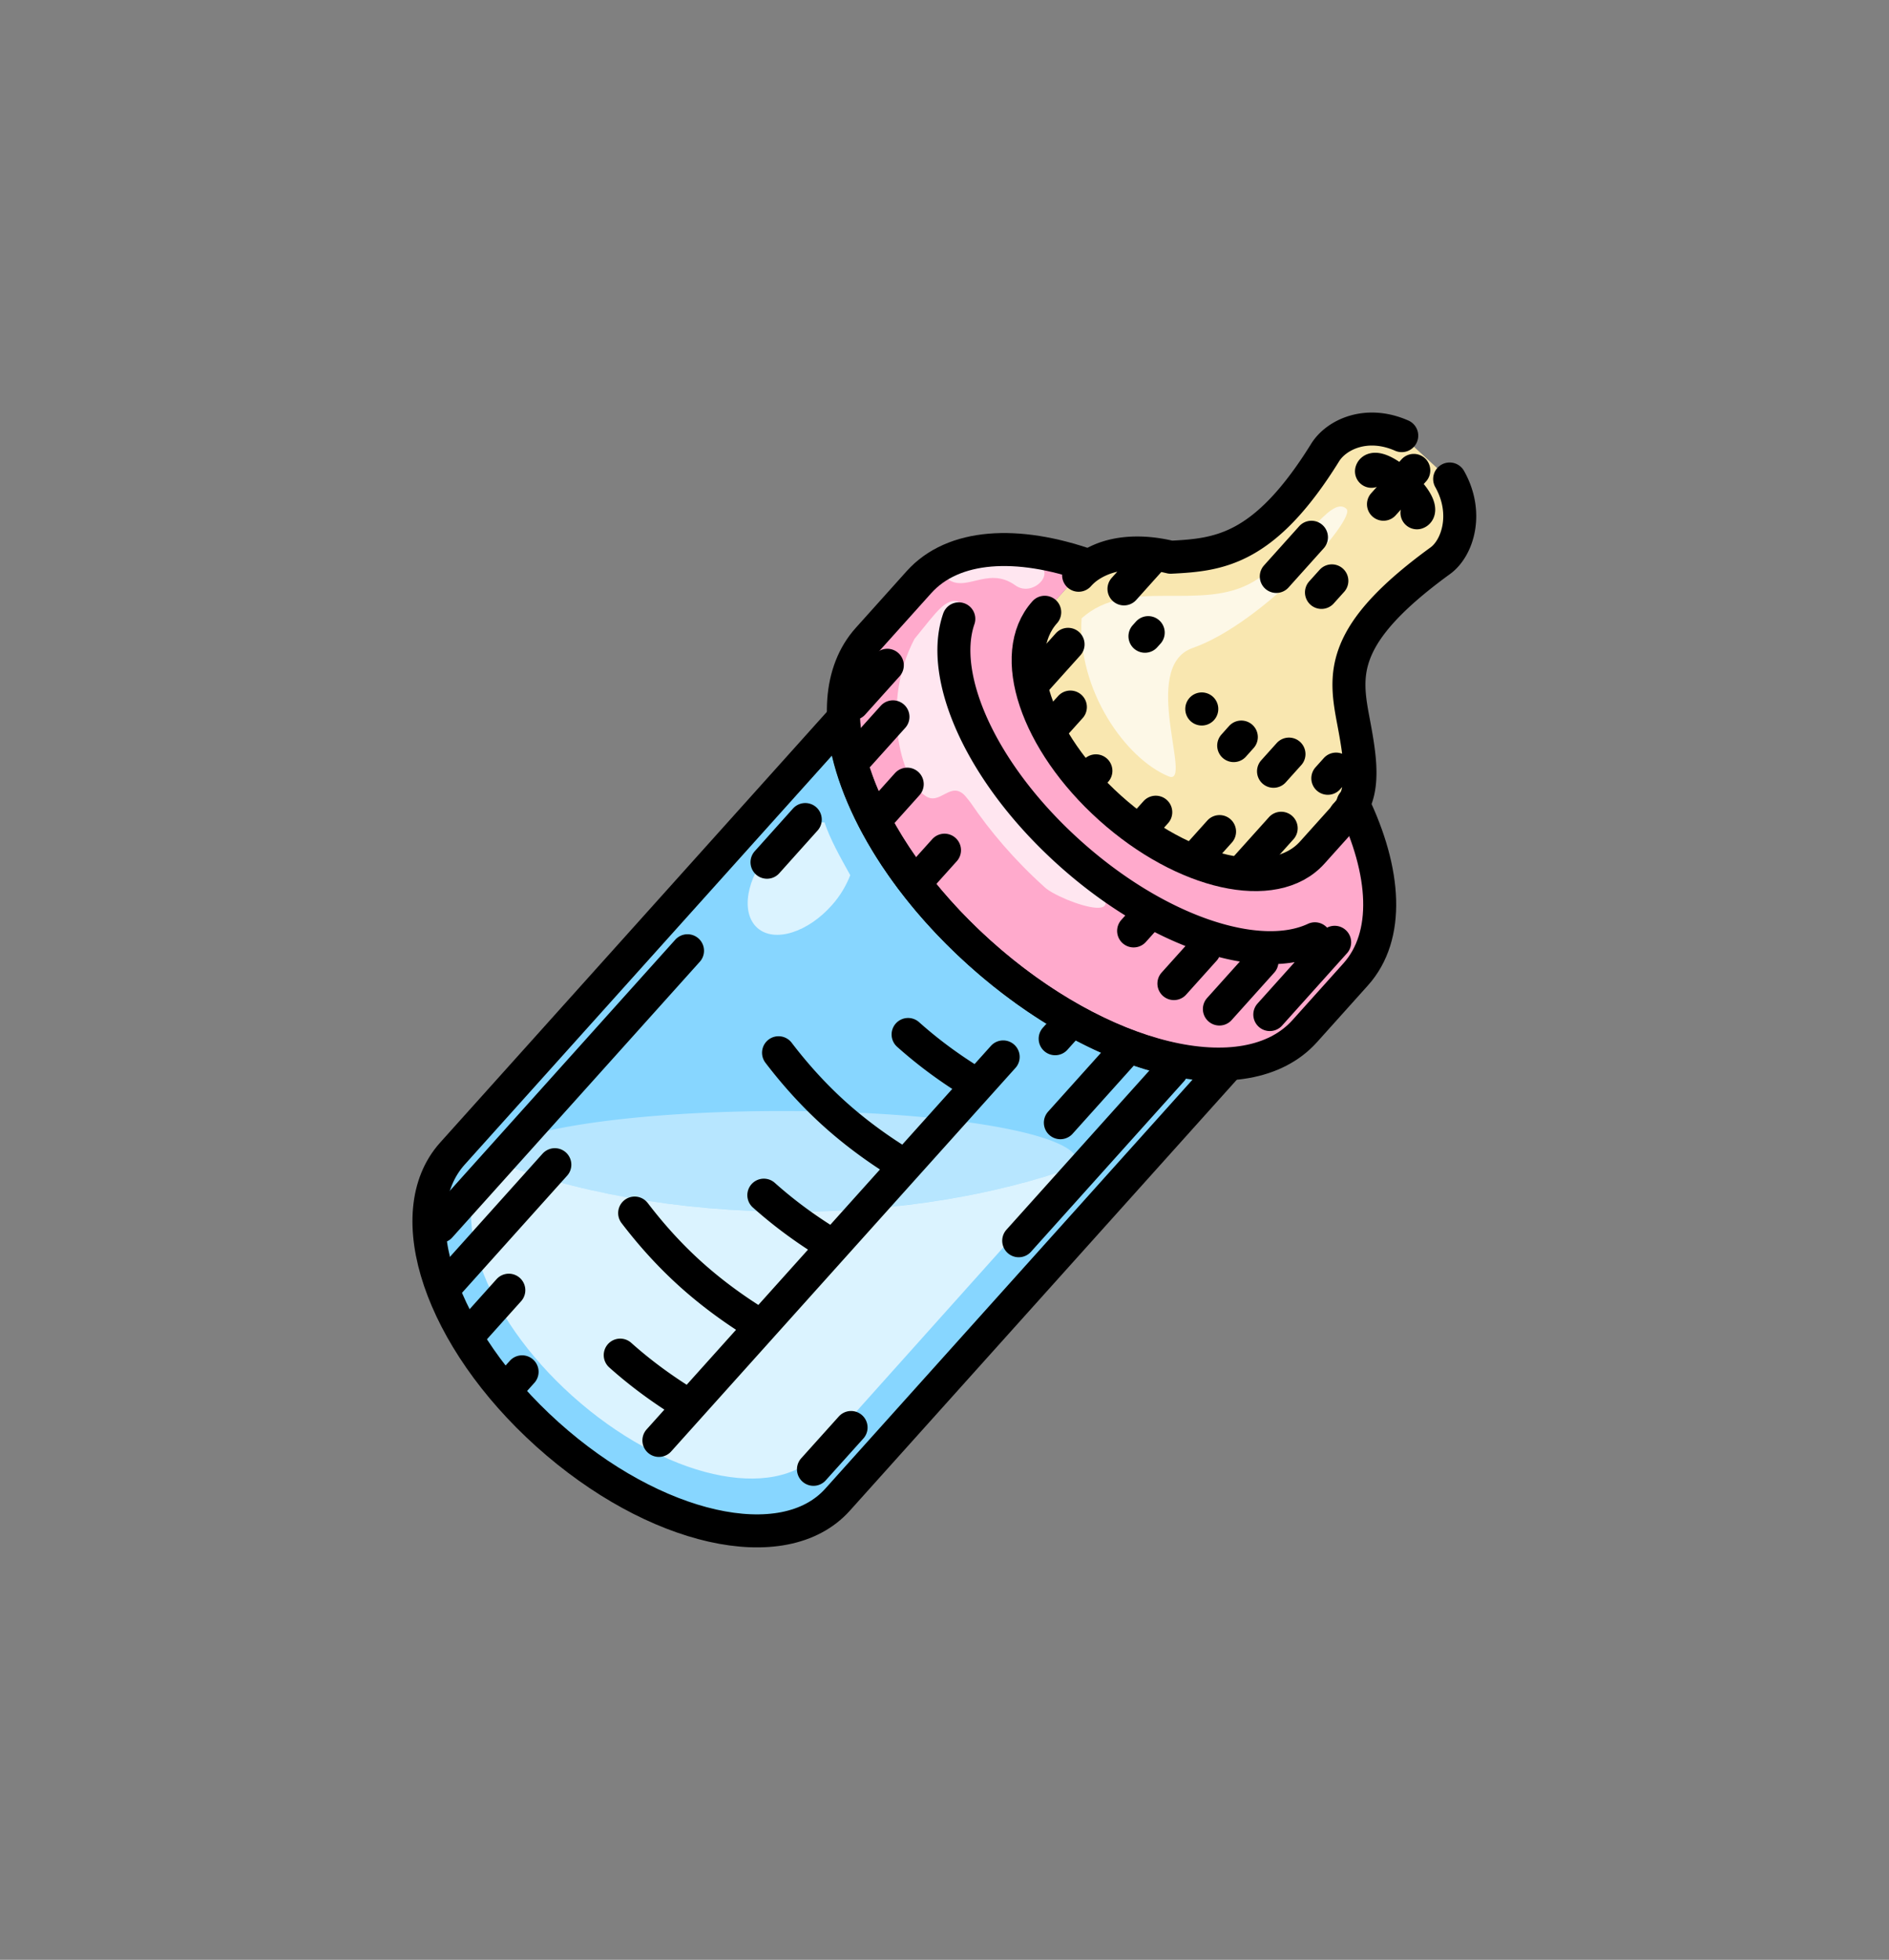
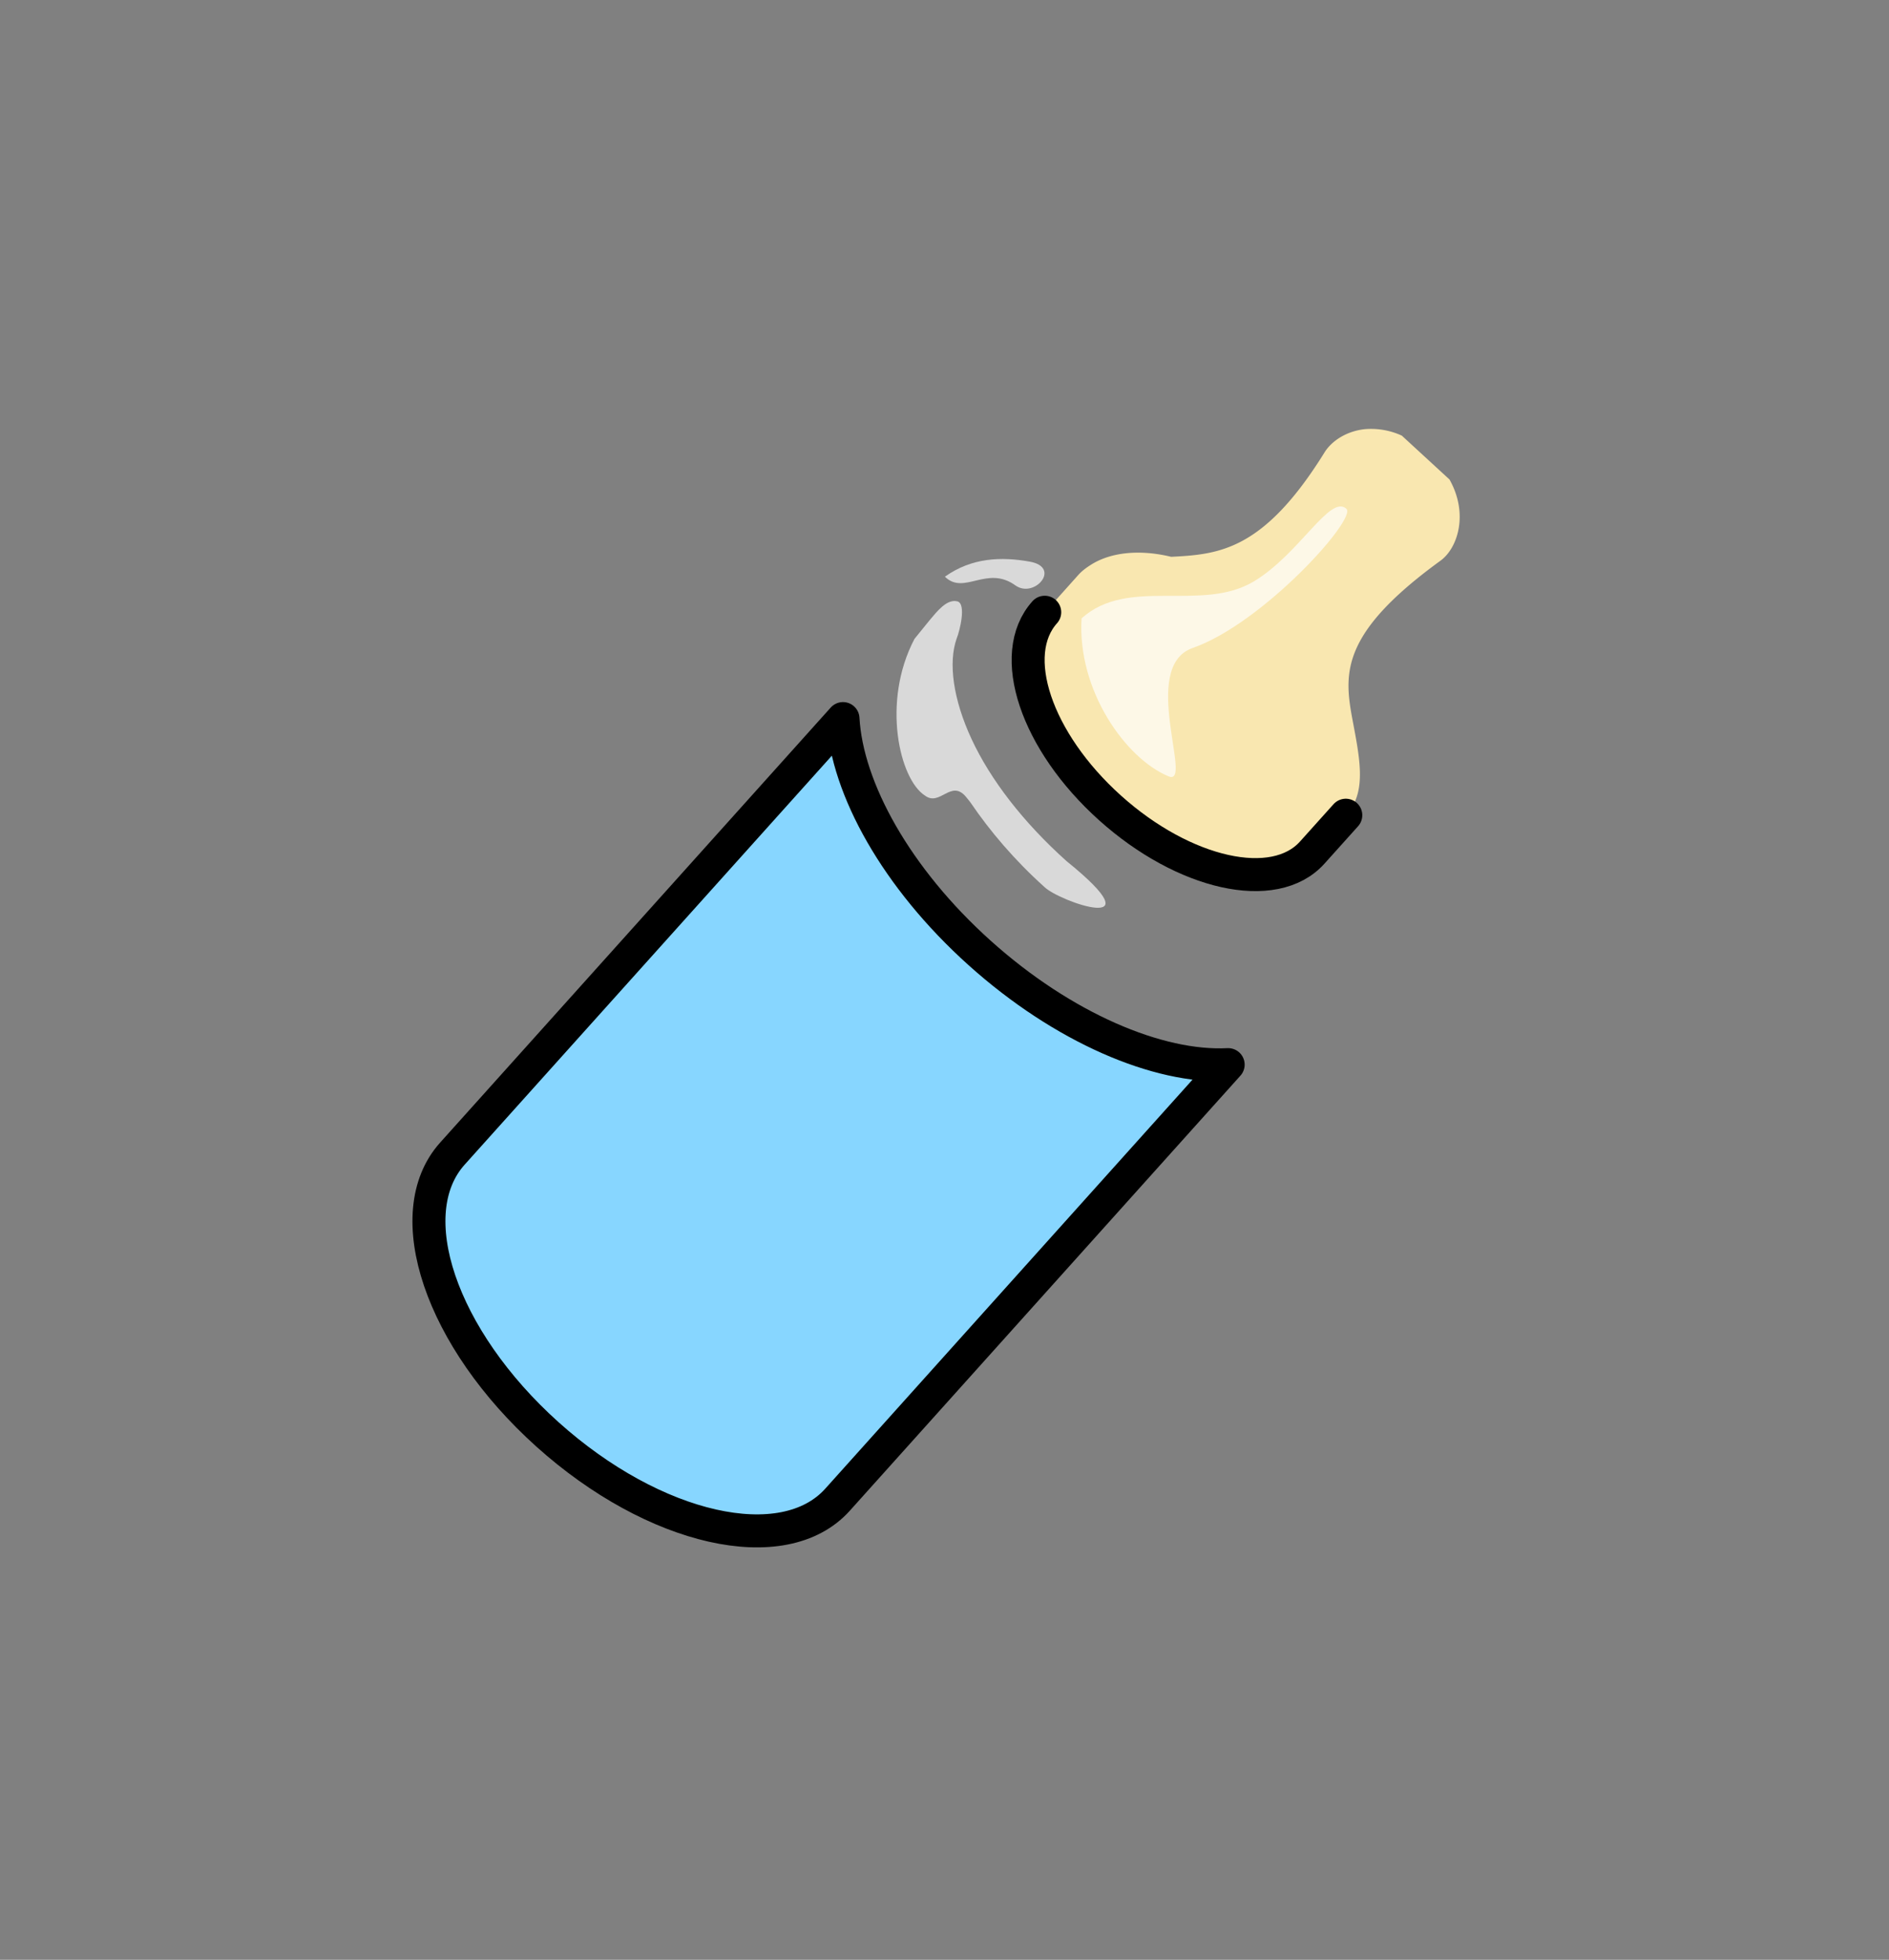
<svg xmlns="http://www.w3.org/2000/svg" width="45.816" height="47.516" viewBox="0 0 45.816 47.516">
  <rect x="0" y="0" width="45.816" height="47.516" fill="#808080" stroke="none" />
  <g color="#000" fill="none" stroke-width=".894">
    <path style="marker:none" d="M33.094 10.406c-.448.05-.801.292-.969.563-1.476 2.378-2.554 2.472-3.719 2.531-.75-.182-1.45-.117-1.937.187-.116.073-.22.148-.313.25l-.812.907c-.92 1.025-.2 3.14 1.594 4.75 1.793 1.61 3.954 2.087 4.875 1.062l.812-.906c.098-.109.197-.214.25-.344.207-.505.079-1.158-.062-1.906-.217-1.146-.34-2.116 2.125-3.906.42-.305.686-1.139.218-1.969L34 10.562a1.787 1.787 0 00-.906-.156z" fill="#f9e7b0" overflow="visible" />
    <path style="marker:none" d="M26.233 14.992c1.135-1.023 2.91-.134 4.18-.897 1.108-.665 1.845-2.118 2.242-1.76.265.24-2.023 2.78-3.727 3.375-1.305.455.031 3.366-.584 3.113-1.044-.429-2.22-2.09-2.111-3.831z" opacity=".7" fill="#fff" overflow="visible" />
-     <path style="marker:none" d="M24 13.344c-.709.06-1.302.317-1.719.781L21.063 15.5c-1.425 1.586-.249 4.957 2.687 7.594 2.936 2.637 6.482 3.492 7.906 1.906l1.219-1.375c.834-.928.73-2.47-.062-4.125-.055.087-.116.17-.188.25l-.812.906c-.921 1.025-3.082.548-4.875-1.062-1.794-1.61-2.515-3.725-1.594-4.75l.812-.907c.077-.084.157-.157.25-.218-.865-.305-1.697-.435-2.406-.375z" fill="#fac" overflow="visible" />
    <path style="marker:none" d="M22.918 13.982c.465.459 1.015-.288 1.708.21.46.331 1.127-.435.35-.575-.686-.123-1.406-.1-2.058.365z" opacity=".7" fill="#fff" overflow="visible" />
    <path style="marker:none" d="M20.446 17.422L10.972 27.97c-1.308 1.457-.285 4.48 2.307 6.808 2.591 2.327 5.727 3.039 7.035 1.582l9.474-10.548c-1.697.088-4.008-.894-6.027-2.707-2.018-1.812-3.221-3.987-3.315-5.683z" fill="#87d6ff" overflow="visible" />
    <path style="text-indent:0;text-align:start;line-height:normal;text-transform:none;block-progression:tb;marker:none;-inkscape-font-specification:Sans" d="M22.548 15.036l-.368.454c-.805 1.53-.361 3.411.255 3.799.363.274.628-.403.992.028.066.079.113.142.113.142.476.7 1.073 1.4 1.786 2.041.362.364 2.797 1.198.54-.624-1.057-.948-1.843-1.975-2.297-2.948-.454-.973-.57-1.856-.369-2.438.082-.2.241-.854.02-.91-.256-.064-.494.246-.672.456z" font-weight="400" opacity=".7" fill="#fff" overflow="visible" font-family="Sans" />
-     <path style="marker:none" d="M19.997 19.938c-.412.003-.911.231-1.312.687-.588.668-.726 1.512-.313 1.875s1.225.106 1.813-.563c.2-.226.344-.478.437-.718-.244-.44-.482-.859-.625-1.281zM11.847 28.095c-1.02 1.273-.142 3.795 2.03 5.746 2.217 1.99 4.895 2.609 6.014 1.363l6.2-6.922c-1.945.692-4.304 1.096-6.868 1.096-2.786 0-5.347-.479-7.376-1.283z" opacity=".7" fill="#fff" overflow="visible" />
-     <path style="marker:none" d="M18.969 26.937c-2.345 0-4.424.191-5.724.488-.821.188-1.269.496-1.401.669 2.03.804 4.59 1.281 7.375 1.281 2.564 0 4.93-.402 6.875-1.094a.236.236 0 00.031-.125c0-.675-3.214-1.219-7.156-1.219z" opacity=".4" fill="#fff" overflow="visible" />
    <path d="M20.446 17.422L10.972 27.97c-1.308 1.457-.285 4.48 2.307 6.808 2.591 2.327 5.727 3.039 7.035 1.582l9.474-10.548c-1.697.088-4.008-.894-6.027-2.707-2.018-1.812-3.221-3.987-3.315-5.683z" style="marker:none" stroke="#000" stroke-linecap="round" stroke-linejoin="round" overflow="visible" stroke-width=".8" />
-     <path d="M26.406 13.715c-1.73-.61-3.284-.529-4.118.4l-1.233 1.373c-1.424 1.586-.23 4.98 2.706 7.617 2.936 2.637 6.46 3.48 7.885 1.894l1.233-1.373c.838-.933.738-2.491-.065-4.155" style="marker:none" stroke="#000" stroke-linecap="round" stroke-linejoin="round" overflow="visible" stroke-width=".8" />
-     <path d="M33.998 10.562c-.857-.377-1.59-.023-1.858.41-1.476 2.378-2.58 2.479-3.745 2.538-.75-.183-1.443-.122-1.931.183-.116.072-.21.151-.303.254m6.47 5.811a1.23 1.23 0 00.24-.35c.206-.505.097-1.17-.044-1.918-.217-1.146-.357-2.105 2.107-3.896.42-.305.694-1.15.226-1.981M23.255 15.004c-.491 1.425.565 3.772 2.687 5.677 2.121 1.906 4.585 2.72 5.95 2.08M21.9 28.233c-.55-.334-1.12-.742-1.65-1.218-.53-.477-.977-.981-1.367-1.491M20.155 30.176a11.553 11.553 0 01-.822-.547 10.6 10.6 0 01-.807-.652M18.41 32.12c-.551-.335-1.12-.743-1.65-1.219-.53-.476-.977-.98-1.367-1.49M16.671 34.055a11.553 11.553 0 01-.821-.548 10.6 10.6 0 01-.807-.652M23.654 26.28a11.553 11.553 0 01-.822-.547 10.6 10.6 0 01-.807-.652M28.419 25.95l-3.711 4.132M27.353 25.4l-1.635 1.82M16.675 23.051l-6.003 6.684M13.457 28.238l-2.532 2.82M12.341 31.281l-.834.929M21.521 16.13l-.834.928M21.658 17.38l-.834.928M22.004 19.012l-.684.762M22.908 20.613l-.603.671M19.531 19.87l-.928 1.035M34.29 11.405l-.735.82M34.367 12.433c.101-.033.043-.31-.392-.698-.435-.388-.683-.405-.711-.308M32.371 22.846l-1.573 1.752M30.608 23.314l-1.033 1.15M29.209 23.027l-.737.82M27.865 22.157l-.37.413M20.642 34.61l-.912 1.014M31.074 20.081l-.863.96M29.579 20.162l-.448.499M28.032 19.692l-.232.259M26.58 18.689l-.106.119M25.961 17.143l-.45.501M25.905 15.622l-.815.907M27.956 13.504l-.695.774M31.808 13.026l-.853.95M32.303 14.083l-.252.28M30.107 17.87l-.185.207M31.263 18.283l-.375.417M32.405 18.647l-.2.223M29.148 17.19v-.002M27.77 15.426l.079-.088M12.663 33.26l-.323.36M25.875 24.869l-.283.315M24.331 25.625l-8.35 9.298" style="marker:none" stroke="#000" stroke-linecap="round" stroke-linejoin="round" overflow="visible" stroke-width=".8" />
    <path style="marker:none" d="M25.339 14.844c-.92 1.025-.21 3.133 1.584 4.744 1.793 1.61 3.984 2.108 4.904 1.083l.814-.906" stroke="#000" stroke-linecap="round" stroke-linejoin="round" overflow="visible" stroke-width=".8" />
  </g>
</svg>